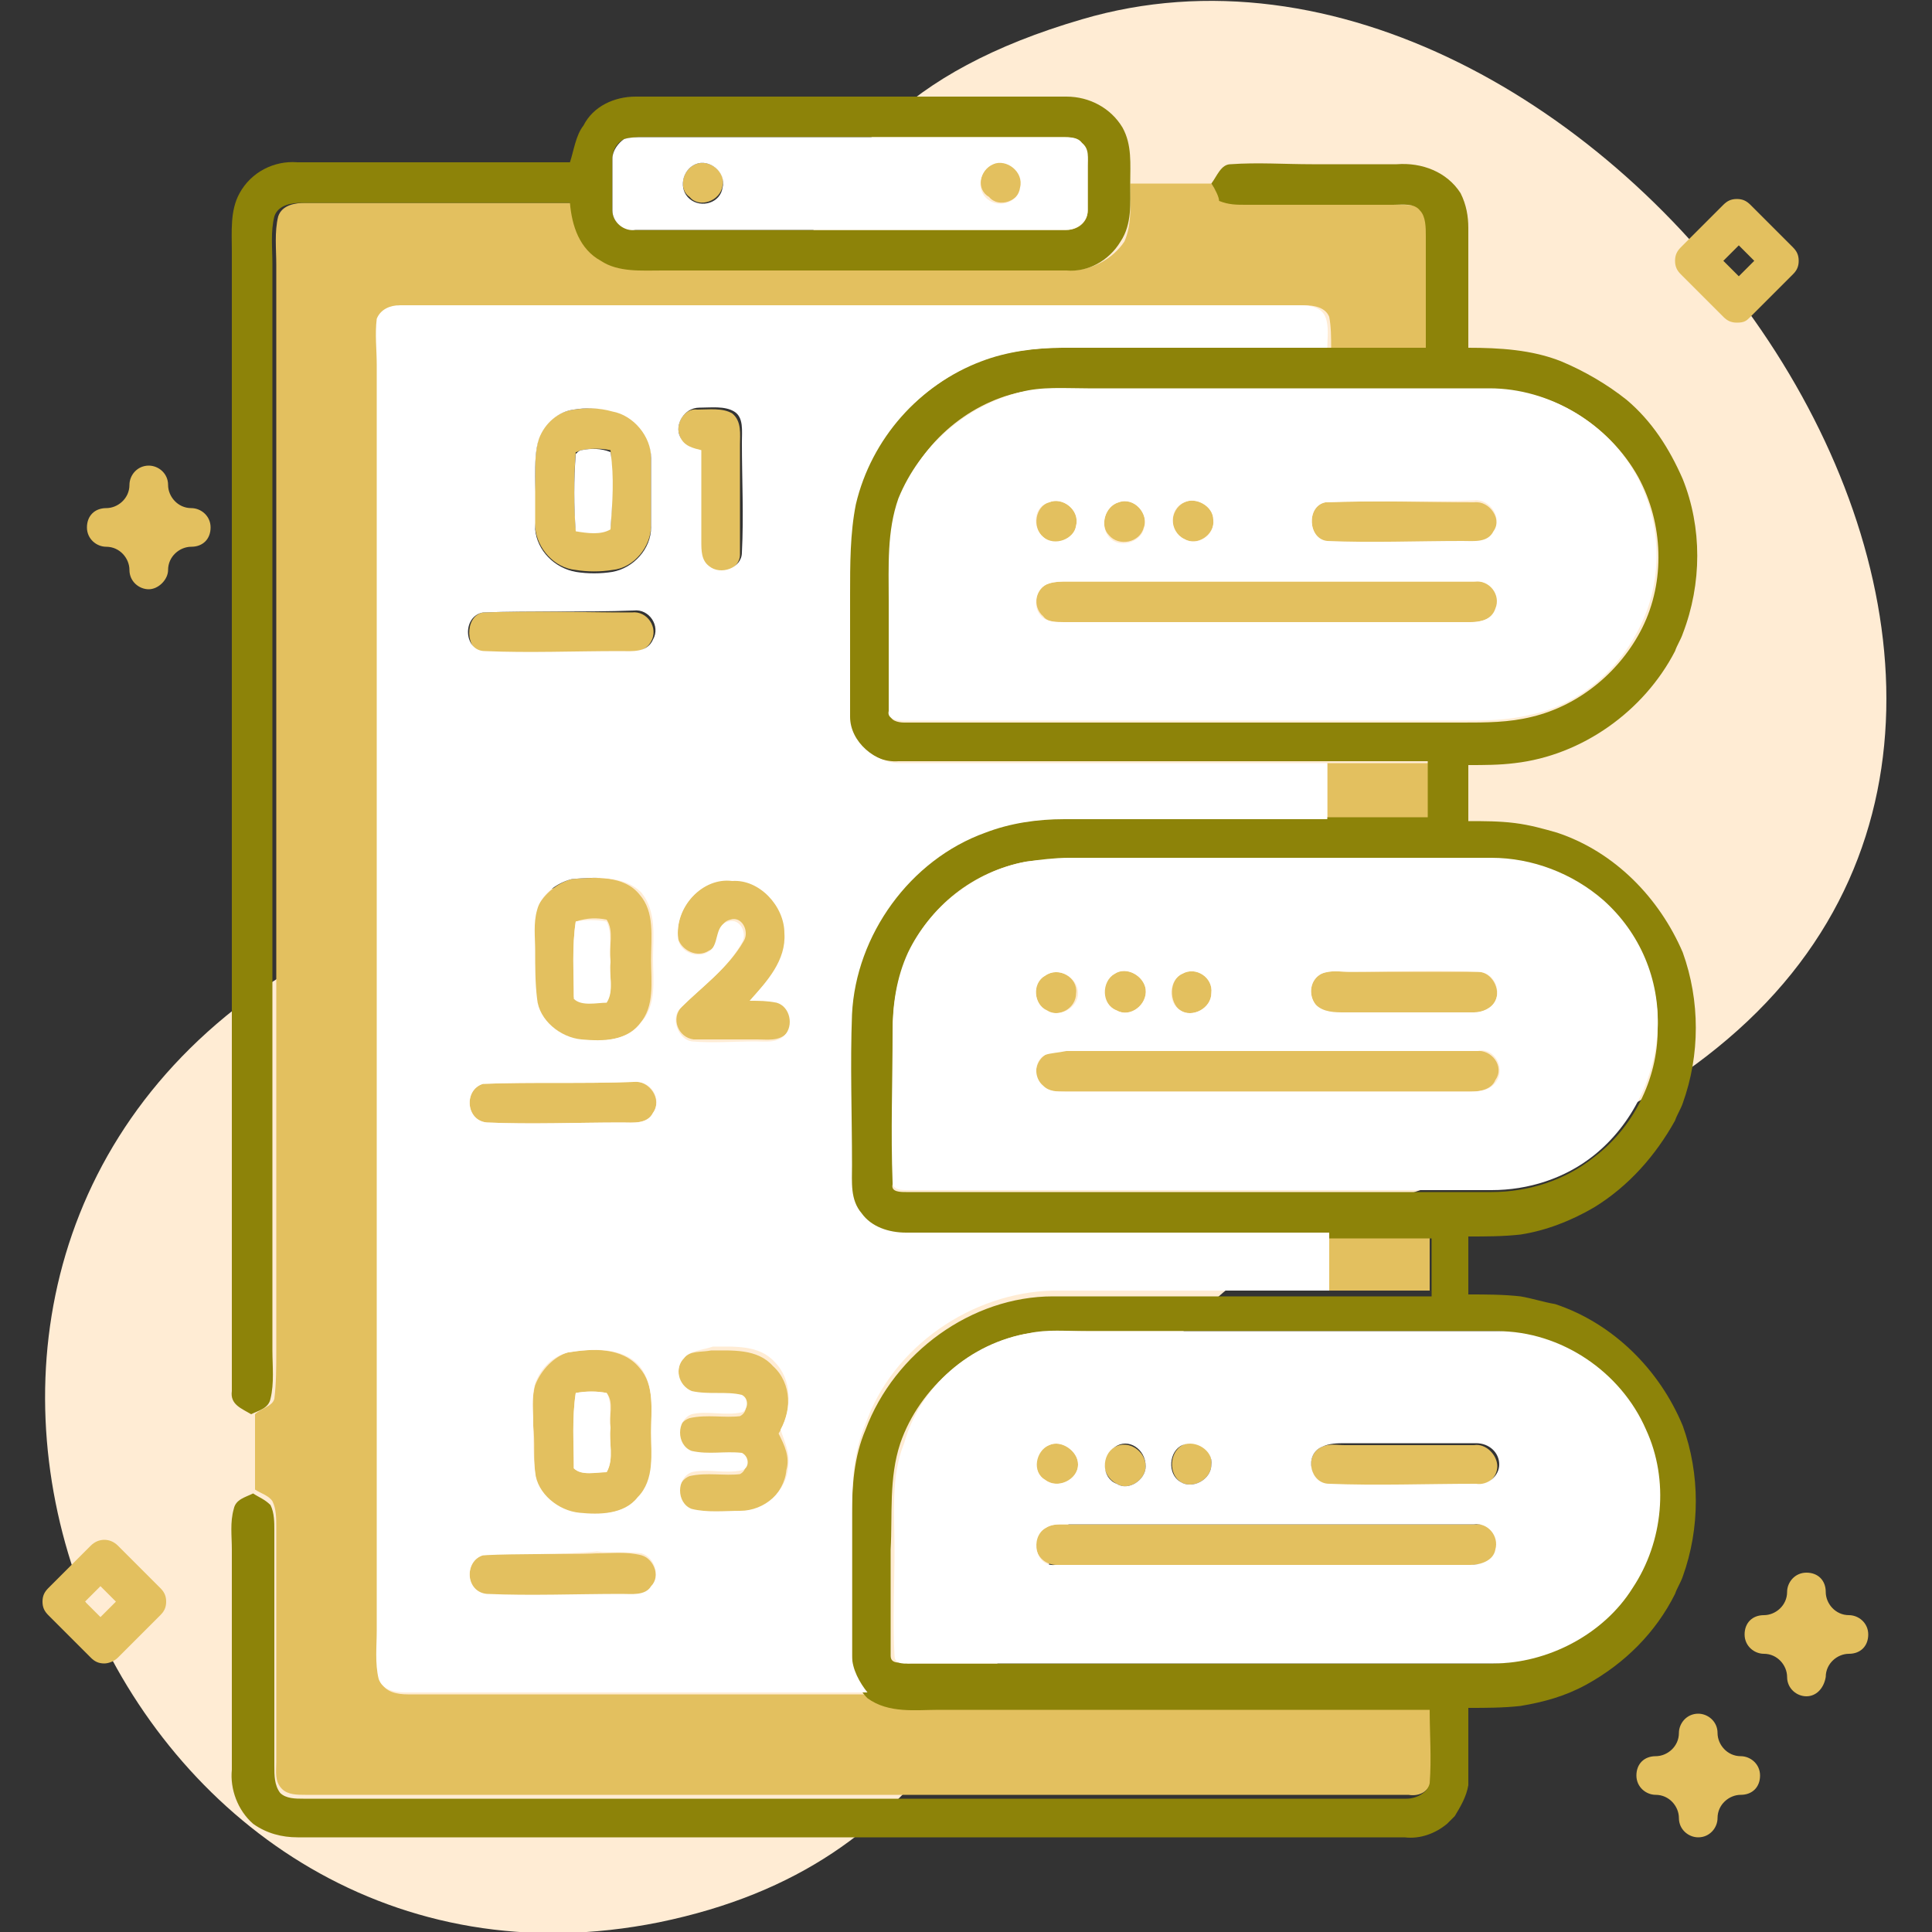
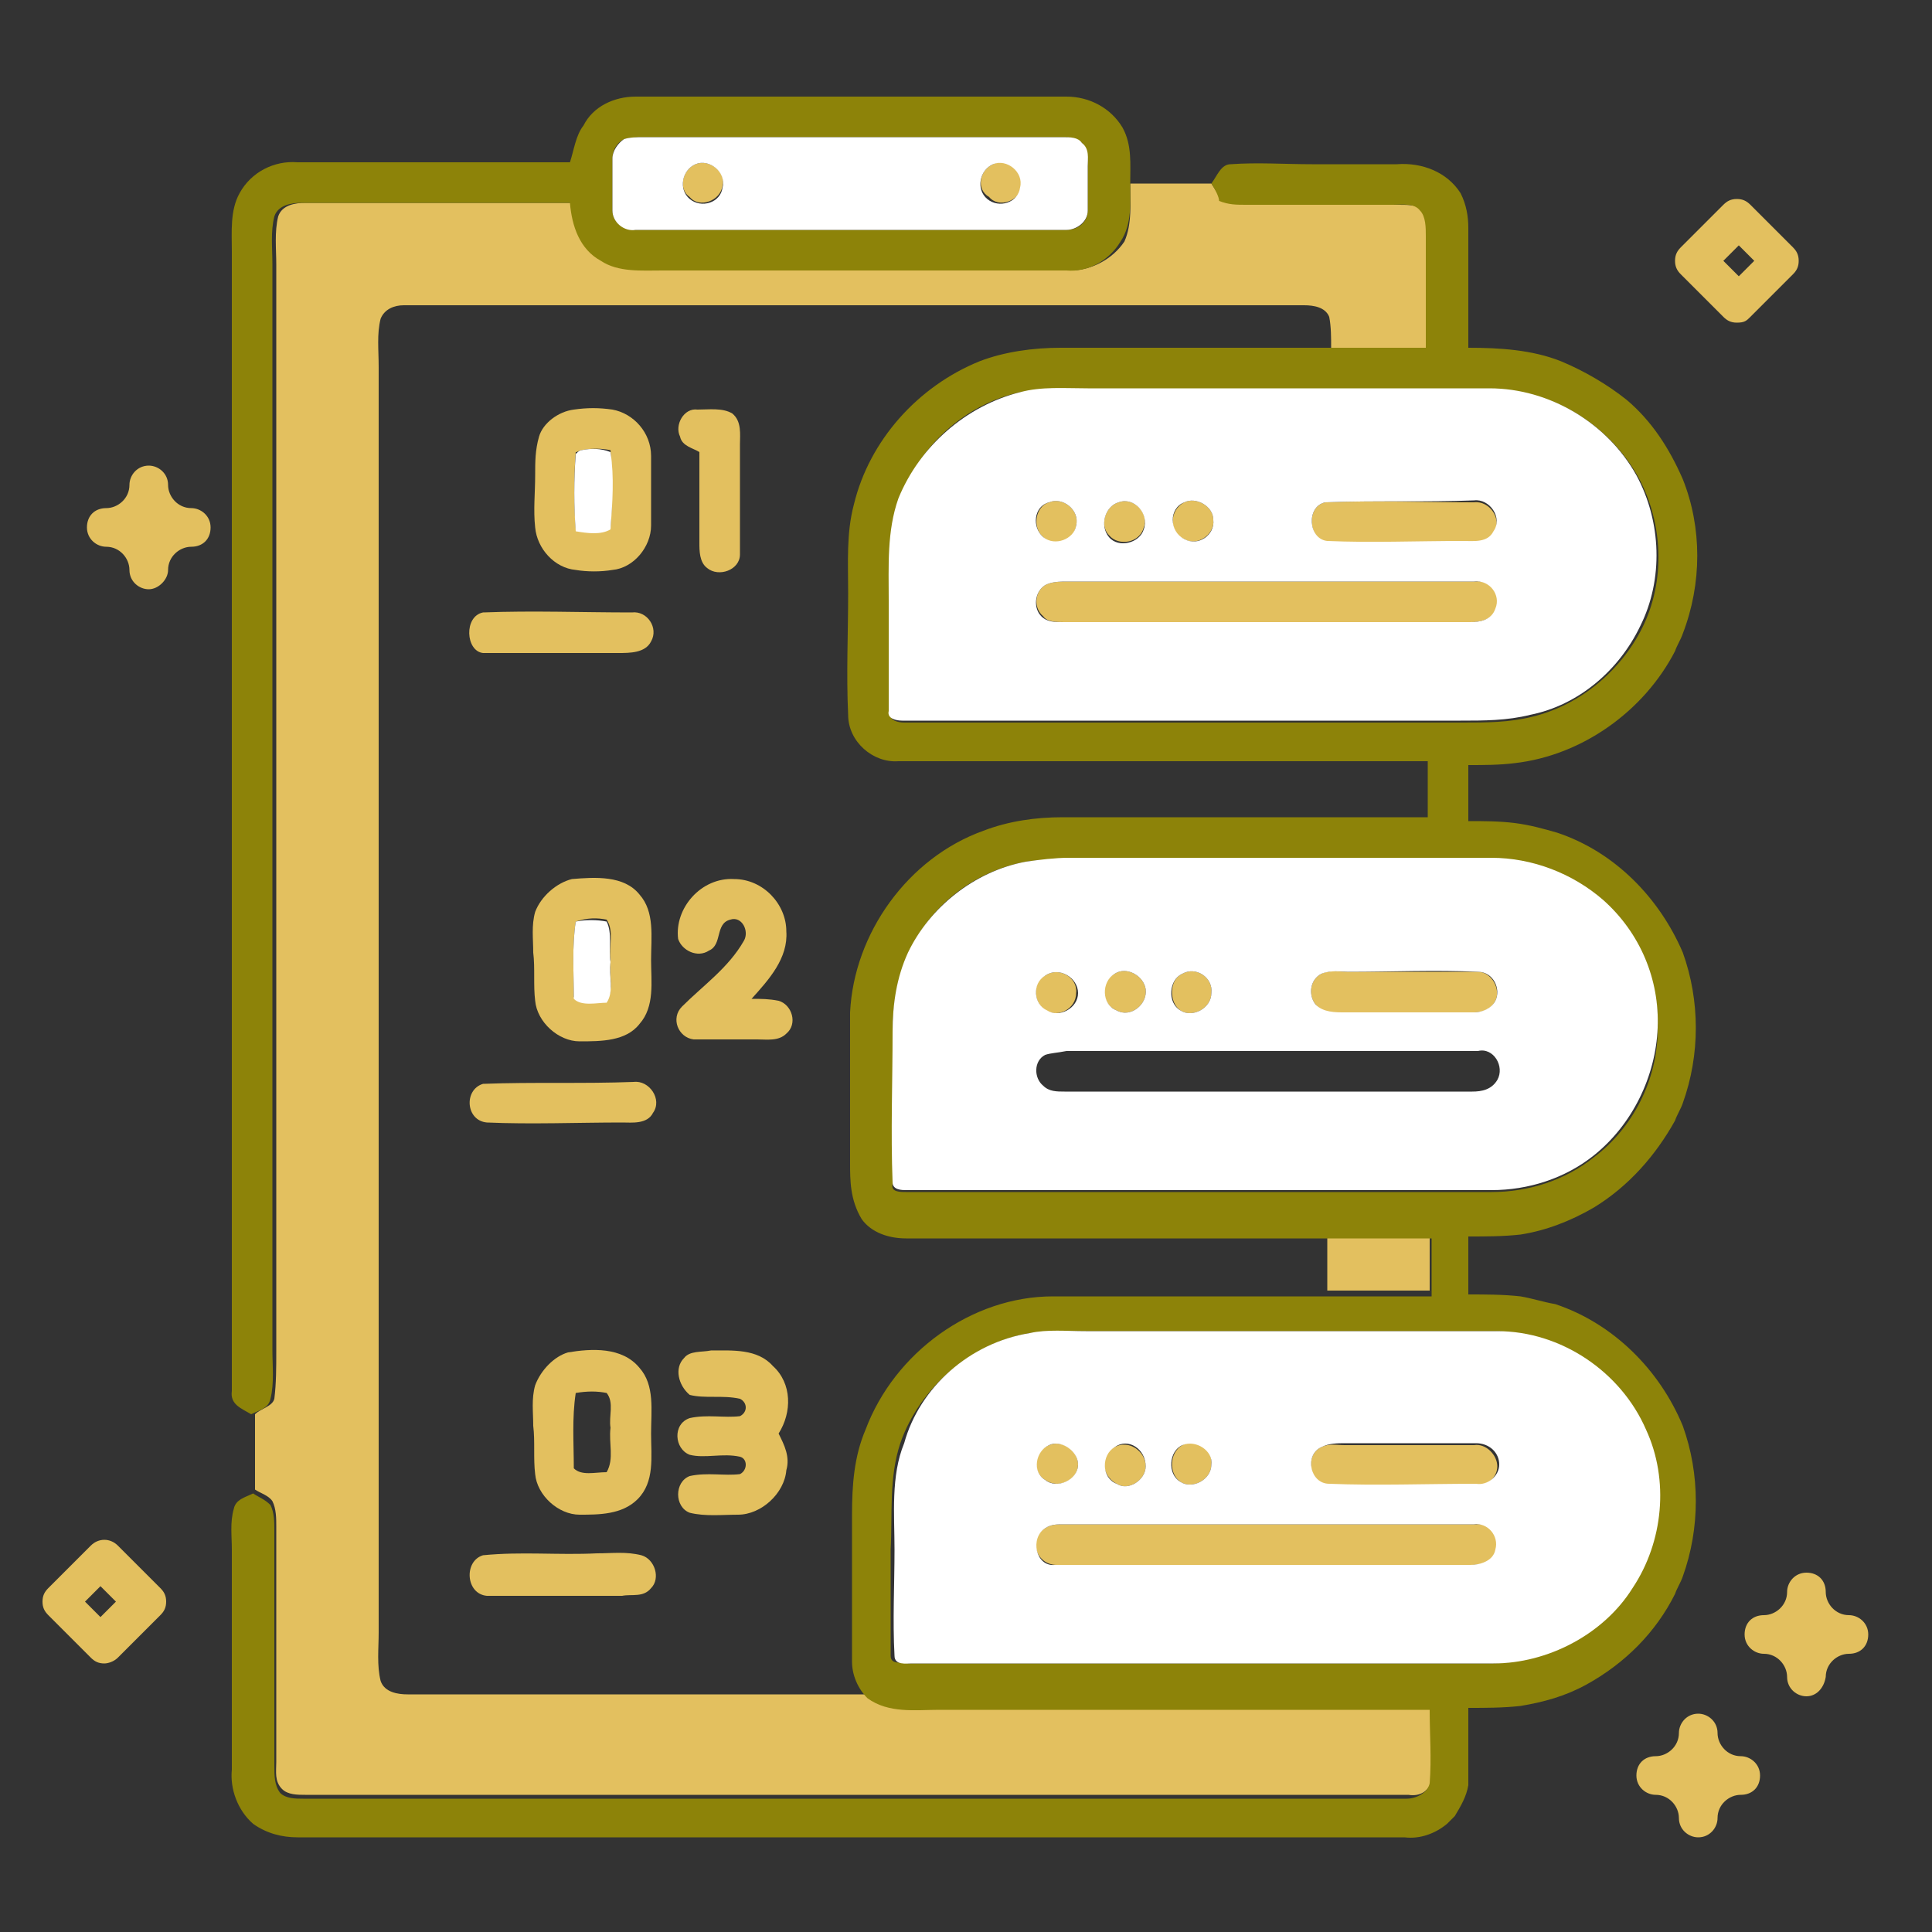
<svg xmlns="http://www.w3.org/2000/svg" id="Capa_1" x="0px" y="0px" viewBox="0 0 100 100" style="enable-background:new 0 0 100 100;" xml:space="preserve">
  <rect x="0" y="0" width="100" height="100" fill="#333333" stroke="none" />
  <style type="text/css"> .st0{fill:#FFECD4;} .st1{fill:#E3C05F;} .st2{fill:#8D8309;} .st3{fill:#FFFFFF;} </style>
  <g>
    <g>
-       <path class="st0" d="M56,1C37.5,6.4,41.2,19.2,39.2,33.5c-2.6,17.8-13.7,8.7-26.5,18.3c-22.1,16.6-6,53.2,21.4,47.7 c14.6-3,17.5-13.7,23.5-25.2C65.3,59.4,78,63.5,89.4,53.8C112.6,34.1,82.1-6.7,56,1L56,1z" />
-     </g>
+       </g>
  </g>
  <g>
    <g>
      <path class="st1" d="M7.7,30.5c-0.5,0-1-0.4-1-1s-0.5-1.2-1.2-1.2c-0.5,0-1-0.4-1-1c0-0.6,0.4-1,1-1s1.2-0.5,1.2-1.2 c0-0.5,0.4-1,1-1c0.5,0,1,0.4,1,1s0.5,1.2,1.2,1.2c0.5,0,1,0.4,1,1c0,0.6-0.4,1-1,1s-1.2,0.5-1.2,1.2C8.7,30,8.2,30.5,7.7,30.5z" />
      <path class="st1" d="M93.5,87.8c-0.5,0-1-0.4-1-1s-0.5-1.2-1.2-1.2c-0.5,0-1-0.4-1-1s0.4-1,1-1s1.2-0.5,1.2-1.2c0-0.5,0.4-1,1-1 s1,0.4,1,1s0.5,1.2,1.2,1.2c0.5,0,1,0.4,1,1s-0.4,1-1,1s-1.2,0.5-1.2,1.2C94.4,87.4,94,87.8,93.5,87.8z" />
      <path class="st1" d="M87.9,95.1c-0.5,0-1-0.4-1-1s-0.5-1.2-1.2-1.2c-0.5,0-1-0.4-1-1s0.4-1,1-1s1.2-0.5,1.2-1.2c0-0.5,0.4-1,1-1 c0.5,0,1,0.4,1,1s0.5,1.2,1.2,1.2c0.5,0,1,0.4,1,1s-0.4,1-1,1s-1.2,0.5-1.2,1.2C88.9,94.6,88.5,95.1,87.9,95.1z" />
      <path class="st1" d="M5.4,86.1c-0.3,0-0.5-0.1-0.7-0.3l-2.2-2.2c-0.2-0.2-0.3-0.4-0.3-0.7c0-0.3,0.1-0.5,0.3-0.7l2.2-2.2 c0.4-0.4,1-0.4,1.4,0l2.2,2.2c0.2,0.2,0.3,0.4,0.3,0.7c0,0.3-0.1,0.5-0.3,0.7l-2.2,2.2C5.9,86,5.6,86.1,5.4,86.1z M4.4,82.9 l0.8,0.8l0.8-0.8l-0.8-0.8L4.4,82.9z" />
      <path class="st1" d="M89.9,16.7c-0.3,0-0.5-0.1-0.7-0.3l-2.2-2.2c-0.2-0.2-0.3-0.4-0.3-0.7s0.1-0.5,0.3-0.7l2.2-2.2 c0.2-0.2,0.4-0.3,0.7-0.3c0.3,0,0.5,0.1,0.7,0.3l2.2,2.2c0.2,0.2,0.3,0.4,0.3,0.7s-0.1,0.5-0.3,0.7l-2.2,2.2 C90.4,16.6,90.3,16.7,89.9,16.7z M89.2,13.5l0.8,0.8l0.8-0.8l-0.8-0.8L89.2,13.5z" />
    </g>
  </g>
  <g>
    <g>
      <path class="st1" d="M36,8.5c0.7-0.3,1.6,0.4,1.4,1.1c-0.1,0.8-1.2,1.2-1.7,0.6C35.1,9.8,35.3,8.8,36,8.5z" />
      <path class="st1" d="M51.4,8.5c0.7-0.4,1.6,0.3,1.5,1.1c-0.1,0.8-1.2,1.2-1.7,0.6C50.5,9.8,50.7,8.8,51.4,8.5z" />
      <path class="st1" d="M58.5,9.5c1.4,0,2.8,0,4.2,0c0.2,0.3,0.4,0.7,0.7,0.9c0.4,0.2,0.9,0.1,1.4,0.2c2.5,0,5,0,7.6,0 c0.5,0,1,0,1.4,0.3c0.3,0.3,0.3,0.9,0.3,1.3c0,1.9,0,3.9,0,5.8c-1.7,0-3.5,0-5.2,0c0-0.5,0-1.1-0.1-1.6c-0.2-0.5-0.8-0.6-1.3-0.6 c-15.5,0-31.1,0-46.6,0c-0.5,0-1,0.2-1.2,0.7c-0.2,0.8-0.1,1.6-0.1,2.5c0,21.8,0,43.7,0,65.5c0,0.8-0.1,1.7,0.1,2.5 c0.2,0.6,0.9,0.7,1.4,0.7c8,0,16,0,23.9,0c1.1,0.8,2.4,0.6,3.7,0.6c8.5,0,17,0,25.4,0c0,1.3,0.1,2.5,0,3.8 c-0.1,0.6-0.6,0.9-1.2,0.8c-19,0-38.1,0-57.1,0c-0.4,0-0.9,0-1.2-0.3c-0.4-0.4-0.3-0.9-0.3-1.4c0-4.1,0-8.1,0-12.2 c0-0.4,0-0.9-0.2-1.3c-0.2-0.3-0.6-0.4-0.9-0.6c0-1.3,0-2.6,0-3.9c0.3-0.3,0.9-0.4,1-0.8c0.1-0.8,0.1-1.6,0.1-2.5 c0-18.7,0-37.5,0-56.2c0-0.8-0.1-1.7,0.1-2.5c0.2-0.6,0.9-0.7,1.4-0.7c4.6,0,9.3,0,13.9,0c0.1,1.2,0.5,2.4,1.6,3 c1,0.6,2.1,0.4,3.2,0.5c7,0,13.9,0,20.9,0c1.1,0,2.2-0.6,2.8-1.5C58.6,11.6,58.5,10.5,58.5,9.5z" />
      <g>
        <path class="st1" d="M29.7,21.2c0.7-0.1,1.3-0.1,2,0c1.1,0.2,2,1.2,2,2.4c0,1.2,0,2.4,0,3.6c0,1.1-0.9,2.2-2,2.3 c-0.6,0.1-1.3,0.1-1.9,0c-1.1-0.1-2-1.1-2.1-2.2c-0.1-0.9,0-1.8,0-2.7c0-0.7,0-1.3,0.2-2C28.1,21.9,28.9,21.3,29.7,21.2z M30.1,23.3c-0.1,0-0.2,0.1-0.3,0.1c-0.1,1.3-0.1,2.7,0,4c0.5,0.1,1.3,0.3,1.8-0.1c0.1-1.3,0.1-2.7,0-4 C31.1,23.2,30.6,23.2,30.1,23.3z" />
      </g>
      <path class="st1" d="M35.2,22.6c-0.3-0.6,0.2-1.5,0.9-1.4c0.6,0,1.3-0.1,1.8,0.2c0.5,0.4,0.4,1.1,0.4,1.6c0,1.9,0,3.8,0,5.7 c0,0.8-1.1,1.2-1.7,0.7c-0.4-0.3-0.4-0.9-0.4-1.3c0-1.6,0-3.1,0-4.7C35.9,23.2,35.3,23.1,35.2,22.6z" />
      <path class="st1" d="M54.3,26c0.7-0.3,1.6,0.4,1.4,1.2c-0.1,0.8-1.1,1.2-1.7,0.6C53.4,27.3,53.6,26.2,54.3,26z" />
      <path class="st1" d="M57.9,26c0.8-0.3,1.6,0.6,1.3,1.3c-0.2,0.8-1.3,1-1.8,0.4C56.9,27.2,57.2,26.2,57.9,26z" />
      <path class="st1" d="M61.3,26c0.6-0.3,1.5,0.2,1.5,0.9c0.1,0.8-0.9,1.4-1.5,1C60.5,27.6,60.5,26.4,61.3,26z" />
      <path class="st1" d="M68.6,26c2.6-0.1,5.2,0,7.7,0c0.8-0.1,1.5,0.9,1,1.6c-0.3,0.6-1.1,0.5-1.6,0.5c-2.3,0-4.6,0-7,0 C67.7,27.9,67.6,26.2,68.6,26z" />
      <path class="st1" d="M54.3,30.2c0.3-0.1,0.7-0.1,1-0.1c7,0,14.1,0,21.1,0c0.7-0.1,1.4,0.7,1.1,1.4c-0.2,0.5-0.8,0.7-1.3,0.7 c-7,0-14.1,0-21.1,0c-0.4,0-0.9,0-1.1-0.3C53.4,31.4,53.6,30.4,54.3,30.2z" />
      <path class="st1" d="M25,31.7c2.6-0.1,5.1,0,7.7,0c0.8-0.1,1.4,0.8,1,1.5c-0.3,0.6-1.1,0.6-1.7,0.6c-2.3,0-4.6,0-7,0 C24.1,33.7,24,31.9,25,31.7z" />
-       <path class="st1" d="M68.7,39.5c1.8,0,3.5,0,5.3,0c0,1,0,1.9,0,2.9c-1.8,0-3.5,0-5.3,0C68.7,41.4,68.7,40.4,68.7,39.5z" />
      <g>
        <path class="st1" d="M29.6,45.5c1.2-0.1,2.7-0.2,3.5,0.8c0.8,0.9,0.6,2.2,0.6,3.4c0,1.1,0.2,2.4-0.6,3.3c-0.7,0.9-2,0.9-3.1,0.9 c-1.1,0-2.2-1-2.3-2.1c-0.1-0.8,0-1.7-0.1-2.5c0-0.7-0.1-1.4,0.1-2.1C28,46.4,28.8,45.7,29.6,45.5z M29.8,47.7 c-0.2,1.3-0.1,2.6-0.1,3.9c0.4,0.4,1.1,0.2,1.7,0.2c0.4-0.6,0.1-1.4,0.2-2.1c-0.1-0.7,0.2-1.5-0.2-2.1 C30.9,47.5,30.4,47.5,29.8,47.7z" />
      </g>
      <path class="st1" d="M35.1,48.6c-0.2-1.6,1.2-3.2,2.9-3.1c1.5,0,2.7,1.3,2.7,2.7c0.1,1.4-0.9,2.5-1.8,3.5c0.5,0,0.9,0,1.4,0.1 c0.7,0.2,1,1.2,0.4,1.7c-0.4,0.4-1,0.3-1.5,0.3c-1.1,0-2.2,0-3.3,0c-0.8-0.1-1.2-1.1-0.6-1.7c1.1-1.1,2.4-2,3.2-3.4 c0.3-0.5-0.1-1.3-0.7-1.1c-0.8,0.2-0.4,1.3-1.1,1.6C36.1,49.6,35.3,49.2,35.1,48.6z" />
      <path class="st1" d="M54.1,50.5c0.7-0.5,1.7,0.1,1.6,0.9c0,0.8-0.9,1.3-1.6,0.9C53.5,51.9,53.4,50.8,54.1,50.5z" />
      <path class="st1" d="M57.7,50.4c0.6-0.4,1.5,0.1,1.6,0.8c0.1,0.8-0.8,1.5-1.5,1.1C57,52,56.9,50.8,57.7,50.4z" />
      <path class="st1" d="M61.2,50.4c0.7-0.4,1.6,0.2,1.5,1c0,0.8-1,1.3-1.6,0.9C60.5,51.9,60.5,50.7,61.2,50.4z" />
      <path class="st1" d="M68.4,50.4c0.4-0.2,0.9-0.1,1.4-0.1c2.2,0,4.5,0,6.7,0c0.7,0,1.2,0.9,0.9,1.5c-0.2,0.4-0.6,0.6-1.1,0.6 c-2.2,0-4.5,0-6.7,0c-0.5,0-1.1,0.1-1.5-0.4C67.7,51.5,67.8,50.7,68.4,50.4z" />
-       <path class="st1" d="M54.1,54.6c0.3-0.2,0.7-0.2,1-0.2c7.1,0,14.2,0,21.3,0c0.8-0.1,1.5,0.8,1,1.5c-0.2,0.5-0.8,0.6-1.3,0.6 c-7,0-14,0-21.1,0c-0.4,0-0.8,0-1.1-0.3C53.5,55.9,53.5,55,54.1,54.6z" />
      <path class="st1" d="M25,56.1c2.6-0.1,5.2,0,7.8-0.1c0.8-0.1,1.5,0.9,1,1.6c-0.3,0.6-1.1,0.5-1.6,0.5c-2.3,0-4.7,0.1-7,0 C24.1,58,24,56.4,25,56.1z" />
      <path class="st1" d="M68.7,63.8c1.8,0,3.5,0,5.3,0c0,1,0,2,0,3c-1.8,0-3.5,0-5.3,0C68.7,65.8,68.7,64.8,68.7,63.8z" />
      <g>
        <path class="st1" d="M29.4,70c1.2-0.2,2.8-0.3,3.7,0.8c0.8,0.9,0.6,2.2,0.6,3.4c0,1.2,0.2,2.5-0.7,3.4c-0.8,0.8-2,0.8-3,0.8 c-1.1,0-2.2-1-2.3-2.1c-0.1-0.8,0-1.7-0.1-2.5c0-0.7-0.1-1.4,0.1-2.1C28,70.9,28.7,70.2,29.4,70z M29.8,72.1 c-0.2,1.3-0.1,2.6-0.1,3.9c0.4,0.4,1.1,0.2,1.7,0.2c0.4-0.7,0.1-1.5,0.2-2.3c-0.1-0.6,0.2-1.3-0.2-1.8C30.9,72,30.4,72,29.8,72.1 z" />
      </g>
      <path class="st1" d="M35.4,70.3c0.3-0.4,0.9-0.3,1.4-0.4c1.1,0,2.4-0.1,3.2,0.8c1,0.9,1,2.4,0.3,3.5c0.3,0.6,0.6,1.2,0.4,1.9 c-0.1,1.2-1.3,2.3-2.5,2.3c-0.8,0-1.7,0.1-2.5-0.1c-0.8-0.3-0.8-1.6,0-1.9c0.9-0.2,1.8,0,2.6-0.1c0.4-0.2,0.4-0.8,0-0.9 c-0.9-0.2-1.8,0.1-2.6-0.1c-0.8-0.3-0.9-1.6,0-1.9c0.9-0.2,1.8,0,2.6-0.1c0.4-0.2,0.4-0.7,0-0.9c-0.9-0.2-1.8,0-2.6-0.2 C35.1,71.7,34.9,70.8,35.4,70.3z" />
      <path class="st1" d="M54.3,74.8c0.7-0.3,1.5,0.3,1.5,1c0,0.8-1,1.3-1.7,0.8C53.4,76.2,53.5,75.1,54.3,74.8z" />
      <path class="st1" d="M57.7,74.9c0.7-0.4,1.6,0.2,1.6,1c0,0.7-0.9,1.3-1.5,0.9C57,76.4,56.9,75.2,57.7,74.9z" />
      <path class="st1" d="M61.2,74.8c0.7-0.4,1.6,0.2,1.5,1c0,0.8-1,1.3-1.6,0.9C60.5,76.3,60.5,75.2,61.2,74.8z" />
      <path class="st1" d="M68.4,74.9c0.4-0.2,0.8-0.1,1.2-0.1c2.2,0,4.5,0,6.7,0c0.6-0.1,1.2,0.5,1.2,1.1c0,0.6-0.6,1.1-1.2,1 c-2.5,0-5,0-7.6,0C67.8,76.8,67.5,75.3,68.4,74.9z" />
      <path class="st1" d="M54.1,79.1c0.3-0.2,0.6-0.2,1-0.2c7.1,0,14.2,0,21.3,0c0.7-0.1,1.4,0.6,1.1,1.3c-0.1,0.6-0.8,0.8-1.3,0.8 c-7.2,0-14.3,0-21.5,0C53.6,81,53.2,79.6,54.1,79.1z" />
      <path class="st1" d="M25,80.5c2-0.2,3.9,0,5.9-0.1c0.8,0,1.5-0.1,2.3,0.1c0.7,0.2,1,1.2,0.5,1.7c-0.4,0.5-1,0.3-1.5,0.4 c-2.3,0-4.6,0-7,0C24.1,82.5,24,80.8,25,80.5z" />
    </g>
  </g>
  <g>
    <g>
      <g>
        <path class="st2" d="M30.2,6.5C30.7,5.5,31.8,5,32.9,5c7.4,0,14.9,0,22.3,0c1.2,0,2.3,0.6,2.9,1.6c0.5,0.9,0.4,1.9,0.4,2.9 c0,1,0.1,2.1-0.5,3c-0.6,1-1.7,1.6-2.8,1.5c-7,0-13.9,0-20.9,0c-1.1,0-2.3,0.1-3.2-0.5c-1.1-0.6-1.5-1.8-1.6-3 c-4.6,0-9.3,0-13.9,0c-0.5,0-1.2,0.1-1.4,0.7c-0.2,0.8-0.1,1.6-0.1,2.5c0,18.8,0,37.5,0,56.2c0,0.8,0.1,1.7-0.1,2.5 c-0.1,0.5-0.6,0.6-1,0.8c-0.5-0.3-1.1-0.5-1-1.2c0-4,0-8.1,0-12.1c0-6.9,0-13.9,0-20.8c0-8.7,0-17.4,0-26.1c0-1-0.1-2.1,0.4-3 c0.6-1.1,1.8-1.7,3-1.6c4.7,0,9.4,0,14.1,0C29.7,7.8,29.8,7,30.2,6.5z M32.3,7.2c-0.4,0.2-0.6,0.6-0.6,1c0,0.9,0,1.8,0,2.7 c0,0.6,0.6,1,1.2,1c7.4,0,14.9,0,22.3,0c0.6,0,1.1-0.4,1.1-1c0-0.8,0-1.5,0-2.3c0-0.4,0-0.9-0.3-1.2c-0.3-0.3-0.7-0.3-1-0.3 c-7.2,0-14.5,0-21.7,0C33,7.1,32.7,7.1,32.3,7.2z" />
      </g>
      <g>
        <path class="st2" d="M62.7,9.5c0.3-0.4,0.5-1,1-1c1.4-0.1,2.8,0,4.2,0c1.5,0,2.9,0,4.4,0c1.3-0.1,2.6,0.4,3.3,1.5 c0.3,0.6,0.4,1.2,0.4,1.8c0,2.1,0,4.2,0,6.2c1.6,0,3.3,0.1,4.8,0.7c1.2,0.5,2.4,1.2,3.4,2c1.3,1.1,2.2,2.5,2.9,4.1 c1,2.5,1,5.4,0,8c-0.1,0.3-0.3,0.6-0.4,0.9c-1.6,3.1-4.8,5.4-8.3,5.8c-0.8,0.1-1.6,0.1-2.4,0.1c0,1,0,1.9,0,2.9 c0.8,0,1.6,0,2.4,0.1c0.8,0.1,1.5,0.3,2.2,0.5c3,1,5.3,3.4,6.5,6.2c0.9,2.5,0.9,5.3,0,7.8c-0.1,0.3-0.3,0.6-0.4,0.9 c-1,1.8-2.4,3.4-4.2,4.5c-1.2,0.7-2.5,1.2-3.8,1.4c-0.9,0.1-1.8,0.1-2.7,0.1c0,1,0,2,0,3c0.9,0,1.8,0,2.7,0.1 c0.6,0.1,1.2,0.3,1.8,0.4c3,1,5.4,3.4,6.6,6.3c0.9,2.5,0.9,5.3,0,7.8c-0.1,0.3-0.3,0.6-0.4,0.9c-1,2-2.6,3.6-4.6,4.7 c-1.1,0.6-2.2,0.9-3.4,1.1c-0.9,0.1-1.8,0.1-2.7,0.1c0,1.3,0,2.7,0,4c-0.1,0.6-0.4,1.1-0.7,1.6c-0.1,0.1-0.3,0.3-0.4,0.4 c-0.6,0.5-1.4,0.8-2.2,0.7c-19.1,0-38.2,0-57.3,0c-0.8,0-1.6-0.2-2.3-0.7c-0.8-0.7-1.2-1.8-1.1-2.8c0-3.8,0-7.6,0-11.4 c0-0.7-0.1-1.4,0.1-2.1c0.1-0.5,0.6-0.6,1-0.8c0.3,0.2,0.6,0.3,0.9,0.6c0.2,0.4,0.2,0.9,0.2,1.3c0,4.1,0,8.1,0,12.2 c0,0.5,0,1,0.3,1.4c0.3,0.3,0.8,0.3,1.2,0.3c19,0,38.1,0,57.1,0c0.5,0,1.1-0.3,1.2-0.8c0.1-1.3,0-2.5,0-3.8c-8.5,0-17,0-25.4,0 c-1.2,0-2.6,0.2-3.7-0.6c-0.5-0.5-0.8-1.2-0.8-1.9c0-2.5,0-5,0-7.6c0-1.5,0.1-3,0.7-4.4c1.5-4,5.5-6.9,9.7-6.9 c4.8,0,9.5,0,14.3,0c1.8,0,3.5,0,5.3,0c0-1,0-2,0-3c-1.8,0-3.5,0-5.3,0c-7.3,0-14.6,0-21.9,0c-0.9,0-1.8-0.3-2.3-1 C44,62.1,44,61.1,44,60.2c0-2.6,0-5.2,0-7.8c0.2-4.1,3-8,6.9-9.4c1.3-0.5,2.7-0.7,4.1-0.7c4.6,0,9.1,0,13.6,0c1.8,0,3.5,0,5.3,0 c0-1,0-1.9,0-2.9c-1.8,0-3.5,0-5.3,0c-7.4,0-14.7,0-22.1,0c-1.3,0.1-2.6-1-2.6-2.4c-0.1-2.1,0-4.2,0-6.3c0-1.6-0.1-3.1,0.3-4.6 c0.8-3.3,3.3-6.1,6.5-7.4c1.3-0.5,2.8-0.7,4.2-0.7c4.6,0,9.1,0,13.7,0c1.7,0,3.5,0,5.2,0c0-1.9,0-3.9,0-5.8c0-0.4,0-1-0.3-1.3 c-0.3-0.4-0.9-0.3-1.4-0.3c-2.5,0-5,0-7.6,0c-0.5,0-0.9,0-1.4-0.2C63.1,10.2,62.9,9.8,62.7,9.5z M52.8,20.3 c-2.8,0.6-5.3,2.8-6.2,5.6c-0.6,1.7-0.5,3.5-0.5,5.3c0,1.9,0,3.8,0,5.7c-0.1,0.4,0.4,0.5,0.7,0.5c9.6,0,19.2,0,28.9,0 c1.2,0,2.4,0,3.6-0.3c2.5-0.6,4.6-2.4,5.7-4.6c1.2-2.4,1.1-5.4-0.2-7.8c-1.5-2.7-4.5-4.6-7.6-4.5c-6.9,0-13.9,0-20.8,0 C55.2,20.1,54,20.1,52.8,20.3z M53.1,44.6c-2.7,0.5-5,2.3-6.1,4.8c-0.6,1.3-0.8,2.7-0.8,4.1c0,2.6,0,5.2,0,7.8 c-0.1,0.4,0.4,0.4,0.7,0.4c10.1,0,20.2,0,30.3,0c1.9,0,3.8-0.6,5.3-1.8c2-1.5,3.3-4,3.3-6.6c0.1-2.5-1-5-2.8-6.6 c-1.6-1.4-3.7-2.2-5.8-2.2c-7.3,0-14.6,0-21.9,0C54.5,44.5,53.8,44.5,53.1,44.6z M53.3,69c-3,0.5-5.7,2.8-6.7,5.7 c-0.6,1.8-0.4,3.7-0.5,5.5c0,1.8,0,3.7,0,5.5c0,0.5,0.6,0.3,0.9,0.4c10,0,20.1,0,30.1,0c2.9,0,5.7-1.5,7.2-3.9 c1.6-2.4,1.9-5.6,0.7-8.2c-1.3-3-4.4-5.1-7.7-5.1c-7.1,0-14.2,0-21.3,0C55.2,68.9,54.2,68.9,53.3,69z" />
      </g>
    </g>
  </g>
  <g>
    <g>
      <path class="st3" d="M32.3,7.2c0.3-0.1,0.7-0.1,1-0.1c7.2,0,14.5,0,21.7,0c0.4,0,0.8,0,1,0.3c0.4,0.3,0.3,0.8,0.3,1.2 c0,0.8,0,1.5,0,2.3c0,0.6-0.6,1-1.1,1c-7.4,0-14.9,0-22.3,0c-0.6,0.1-1.2-0.4-1.2-1c0-0.9,0-1.8,0-2.7C31.7,7.8,32,7.4,32.3,7.2z M36,8.5c-0.7,0.3-0.9,1.3-0.3,1.8c0.6,0.5,1.6,0.2,1.7-0.6C37.6,8.9,36.7,8.2,36,8.5z M51.4,8.5c-0.7,0.3-0.9,1.3-0.3,1.8 c0.6,0.5,1.6,0.2,1.7-0.6C53,8.9,52.1,8.2,51.4,8.5z" />
    </g>
    <g>
-       <path class="st3" d="M19.5,16.5c0.2-0.5,0.7-0.7,1.2-0.7c15.5,0,31.1,0,46.6,0c0.5,0,1.1,0.1,1.3,0.6c0.2,0.5,0.1,1.1,0.1,1.6 c-4.6,0-9.1,0-13.7,0c-1.4,0-2.9,0.2-4.2,0.7c-3.2,1.2-5.7,4-6.5,7.4C44,27.6,44,29.2,44,30.8c0,2.1,0,4.2,0,6.3 c0,1.3,1.3,2.4,2.6,2.4c7.4,0,14.7,0,22.1,0c0,1,0,1.9,0,2.9c-4.5,0-9.1,0-13.6,0c-1.4,0-2.8,0.2-4.1,0.7 c-3.9,1.4-6.7,5.3-6.9,9.4c-0.1,2.6,0,5.2,0,7.8c0,0.9-0.1,1.8,0.5,2.5c0.5,0.7,1.4,1,2.3,1c7.3,0,14.6,0,21.9,0c0,1,0,2,0,3 c-4.8,0-9.5,0-14.3,0c-4.2,0.1-8.3,2.9-9.7,6.9c-0.6,1.4-0.7,2.9-0.7,4.4c0,2.5,0,5,0,7.6c0,0.7,0.4,1.4,0.8,1.9c-8,0-16,0-23.9,0 c-0.5,0-1.2-0.1-1.4-0.7c-0.2-0.8-0.1-1.7-0.1-2.5c0-21.8,0-43.7,0-65.5C19.5,18.1,19.4,17.3,19.5,16.5z M29.7,21.2 c-0.8,0.1-1.5,0.7-1.8,1.5c-0.2,0.6-0.2,1.3-0.2,2c0,0.9,0,1.8,0,2.7c0.1,1.1,1,2,2.1,2.2c0.6,0.1,1.3,0.1,1.9,0 c1.1-0.2,2-1.2,2-2.3c0-1.2,0-2.4,0-3.6c0-1.1-0.9-2.2-2-2.4C31,21.1,30.3,21.1,29.7,21.2z M35.2,22.6c0.2,0.5,0.7,0.6,1.1,0.7 c0,1.6,0,3.1,0,4.7c0,0.5,0,1,0.4,1.3c0.6,0.5,1.7,0.1,1.7-0.7c0.1-1.9,0-3.8,0-5.7c0-0.6,0.1-1.3-0.4-1.6 c-0.5-0.3-1.2-0.2-1.8-0.2C35.4,21.1,34.9,22,35.2,22.6z M25,31.7c-1.1,0.2-1,2,0.1,2c2.3,0.1,4.6,0,7,0c0.6,0,1.4,0.1,1.7-0.6 c0.4-0.7-0.2-1.6-1-1.5C30.2,31.7,27.6,31.6,25,31.7z M29.6,45.5c-0.8,0.2-1.6,0.8-1.8,1.6c-0.2,0.7-0.1,1.4-0.1,2.1 c0,0.8,0,1.7,0.1,2.5c0.1,1.1,1.2,2,2.3,2.1c1.1,0.1,2.4,0.1,3.1-0.9c0.8-0.9,0.6-2.2,0.6-3.3c0-1.1,0.2-2.4-0.6-3.4 C32.3,45.3,30.8,45.4,29.6,45.5z M35.1,48.6c0.1,0.7,1,1,1.5,0.7c0.7-0.3,0.3-1.4,1.1-1.6c0.6-0.2,1,0.6,0.7,1.1 c-0.8,1.4-2.1,2.3-3.2,3.4c-0.5,0.5-0.1,1.6,0.6,1.7c1.1,0.1,2.2,0,3.3,0c0.5,0,1.1,0.1,1.5-0.3c0.5-0.5,0.3-1.5-0.4-1.7 c-0.5-0.1-0.9-0.1-1.4-0.1c0.9-1,1.9-2.1,1.8-3.5c0-1.4-1.3-2.8-2.7-2.7C36.4,45.4,34.9,46.9,35.1,48.6z M25,56.1 c-1,0.3-0.9,1.9,0.2,2c2.3,0.1,4.6,0,7,0c0.6,0,1.3,0.1,1.6-0.5c0.5-0.7-0.1-1.7-1-1.6C30.1,56.1,27.5,56,25,56.1z M29.4,70 c-0.8,0.2-1.4,0.8-1.7,1.6c-0.2,0.7-0.1,1.4-0.1,2.1c0,0.8,0,1.7,0.1,2.5c0.1,1.1,1.2,2,2.3,2.1c1,0.1,2.3,0.1,3-0.8 c0.9-0.9,0.7-2.3,0.7-3.4c0-1.1,0.2-2.4-0.6-3.4C32.2,69.7,30.7,69.8,29.4,70z M35.4,70.3c-0.5,0.5-0.3,1.4,0.4,1.7 c0.9,0.2,1.8,0,2.6,0.2c0.4,0.2,0.3,0.8,0,0.9c-0.9,0.2-1.8-0.1-2.6,0.1c-0.8,0.3-0.8,1.6,0,1.9c0.9,0.2,1.7,0,2.6,0.1 c0.4,0.2,0.4,0.8,0,0.9c-0.9,0.2-1.8-0.1-2.6,0.1c-0.8,0.3-0.8,1.6,0,1.9c0.8,0.2,1.7,0.1,2.5,0.1c1.3,0,2.4-1,2.5-2.3 c0.1-0.7-0.2-1.3-0.4-1.9c0.6-1.1,0.6-2.6-0.3-3.5c-0.8-0.9-2.1-0.8-3.2-0.8C36.3,69.9,35.7,69.9,35.4,70.3z M25,80.5 c-1,0.3-0.9,1.9,0.2,2c2.3,0.1,4.6,0,7,0c0.5,0,1.2,0.1,1.5-0.4c0.5-0.5,0.2-1.5-0.5-1.7c-0.8-0.1-1.5,0-2.3-0.1 C28.9,80.5,26.9,80.4,25,80.5z" />
-     </g>
+       </g>
    <g>
      <path class="st3" d="M52.8,20.3c1.1-0.3,2.3-0.2,3.5-0.2c6.9,0,13.9,0,20.8,0c3.1,0,6.1,1.8,7.6,4.5c1.3,2.4,1.4,5.4,0.2,7.8 c-1.1,2.3-3.2,4.1-5.7,4.6c-1.2,0.3-2.4,0.3-3.6,0.3c-9.6,0-19.2,0-28.9,0c-0.3,0-0.8-0.1-0.7-0.5c0-1.9,0-3.8,0-5.7 c0-1.8-0.1-3.6,0.5-5.3C47.6,23.1,50,21,52.8,20.3z M54.3,26c-0.8,0.2-0.9,1.3-0.3,1.8c0.6,0.5,1.6,0.1,1.7-0.6 C55.9,26.4,55,25.7,54.3,26z M57.9,26c-0.7,0.2-1,1.2-0.5,1.8c0.5,0.6,1.6,0.3,1.8-0.4C59.5,26.6,58.7,25.7,57.9,26z M61.3,26 c-0.8,0.3-0.8,1.5,0,1.9c0.7,0.4,1.6-0.2,1.5-1C62.8,26.2,61.9,25.7,61.3,26z M68.6,26c-1,0.2-0.9,1.9,0.1,2c2.3,0.1,4.6,0,7,0 c0.6,0,1.3,0.1,1.6-0.5c0.5-0.7-0.2-1.7-1-1.6C73.8,26,71.2,25.9,68.6,26z M54.3,30.2c-0.7,0.2-0.9,1.2-0.4,1.7 c0.3,0.3,0.7,0.3,1.1,0.3c7,0,14.1,0,21.1,0c0.5,0,1.1-0.1,1.3-0.7c0.3-0.7-0.3-1.5-1.1-1.4c-7,0-14.1,0-21.1,0 C55,30.1,54.6,30.1,54.3,30.2z" />
    </g>
    <path class="st3" d="M30.1,23.3c0.5-0.1,1-0.1,1.5,0.1c0.2,1.3,0.1,2.6,0,4c-0.5,0.3-1.2,0.2-1.8,0.1c-0.1-1.3-0.1-2.7,0-4 C29.9,23.4,30,23.3,30.1,23.3z" />
    <g>
      <path class="st3" d="M53.1,44.6c0.7-0.1,1.5-0.2,2.2-0.2c7.3,0,14.6,0,21.9,0c2.1,0,4.2,0.8,5.8,2.2c1.9,1.7,2.9,4.1,2.8,6.6 c-0.1,2.5-1.3,5-3.3,6.6c-1.5,1.2-3.4,1.8-5.3,1.8c-10.1,0-20.2,0-30.3,0c-0.2,0-0.7,0-0.7-0.4c-0.1-2.6,0-5.2,0-7.8 c0-1.4,0.2-2.8,0.8-4.1C48.1,47,50.4,45.1,53.1,44.6z M54.1,50.5c-0.7,0.4-0.6,1.5,0.1,1.8c0.6,0.4,1.6-0.1,1.6-0.9 C55.8,50.6,54.8,50,54.1,50.5z M57.7,50.4c-0.7,0.4-0.7,1.6,0.1,1.9c0.7,0.4,1.6-0.3,1.5-1.1C59.2,50.5,58.3,50,57.7,50.4z M61.2,50.4c-0.7,0.3-0.8,1.5-0.1,1.9c0.6,0.4,1.6-0.1,1.6-0.9C62.8,50.6,61.9,50,61.2,50.4z M68.4,50.4c-0.6,0.3-0.7,1.1-0.3,1.6 c0.4,0.4,1,0.4,1.5,0.4c2.2,0,4.5,0,6.7,0c0.4,0,0.9-0.2,1.1-0.6c0.3-0.6-0.1-1.5-0.9-1.5c-2.2-0.1-4.5,0-6.7,0 C69.4,50.3,68.9,50.2,68.4,50.4z M54.1,54.6c-0.6,0.3-0.6,1.2-0.1,1.6c0.3,0.3,0.7,0.3,1.1,0.3c7,0,14,0,21.1,0 c0.5,0,1-0.1,1.3-0.6c0.4-0.7-0.2-1.7-1-1.5c-7.1,0-14.2,0-21.3,0C54.7,54.5,54.4,54.5,54.1,54.6z" />
    </g>
    <path class="st3" d="M29.8,47.7c0.5-0.1,1.1-0.1,1.6,0c0.3,0.6,0.1,1.4,0.2,2.1c-0.1,0.7,0.2,1.5-0.2,2.1c-0.5,0-1.3,0.2-1.7-0.2 C29.7,50.3,29.6,49,29.8,47.7z" />
    <g>
      <path class="st3" d="M53.3,69c0.9-0.2,1.9-0.1,2.9-0.1c7.1,0,14.2,0,21.3,0c3.3,0,6.4,2.1,7.7,5.1c1.2,2.6,0.9,5.8-0.7,8.2 c-1.5,2.4-4.4,3.9-7.2,3.9c-10,0-20.1,0-30.1,0c-0.3,0-0.9,0.1-0.9-0.4c-0.1-1.8,0-3.7,0-5.5c0-1.8-0.2-3.8,0.5-5.5 C47.6,71.8,50.2,69.5,53.3,69z M54.3,74.8c-0.7,0.3-0.9,1.4-0.2,1.8c0.6,0.5,1.7,0,1.7-0.8C55.8,75.1,54.9,74.5,54.3,74.8z M57.7,74.9c-0.7,0.4-0.7,1.6,0.1,1.9c0.6,0.4,1.5-0.2,1.5-0.9C59.3,75,58.4,74.4,57.7,74.9z M61.2,74.8c-0.7,0.3-0.8,1.5-0.1,1.9 c0.6,0.4,1.6-0.1,1.6-0.9C62.8,75.1,61.9,74.5,61.2,74.8z M68.4,74.9c-0.9,0.4-0.6,1.9,0.4,1.9c2.5,0.1,5,0,7.6,0 c0.6,0.1,1.2-0.4,1.2-1c0-0.6-0.5-1.1-1.2-1.1c-2.2,0-4.5,0-6.7,0C69.2,74.7,68.8,74.7,68.4,74.9z M54.1,79.1 c-0.8,0.5-0.5,2,0.5,1.9c7.2,0,14.3,0,21.5,0c0.5,0,1.2-0.2,1.3-0.8c0.2-0.7-0.4-1.4-1.1-1.3c-7.1,0-14.2,0-21.3,0 C54.7,78.9,54.4,78.9,54.1,79.1z" />
    </g>
-     <path class="st3" d="M29.8,72.1c0.5-0.1,1.1-0.1,1.6,0c0.3,0.5,0.1,1.2,0.2,1.8c-0.1,0.7,0.2,1.6-0.2,2.3c-0.5,0-1.3,0.2-1.7-0.2 C29.7,74.7,29.6,73.4,29.8,72.1z" />
  </g>
</svg>